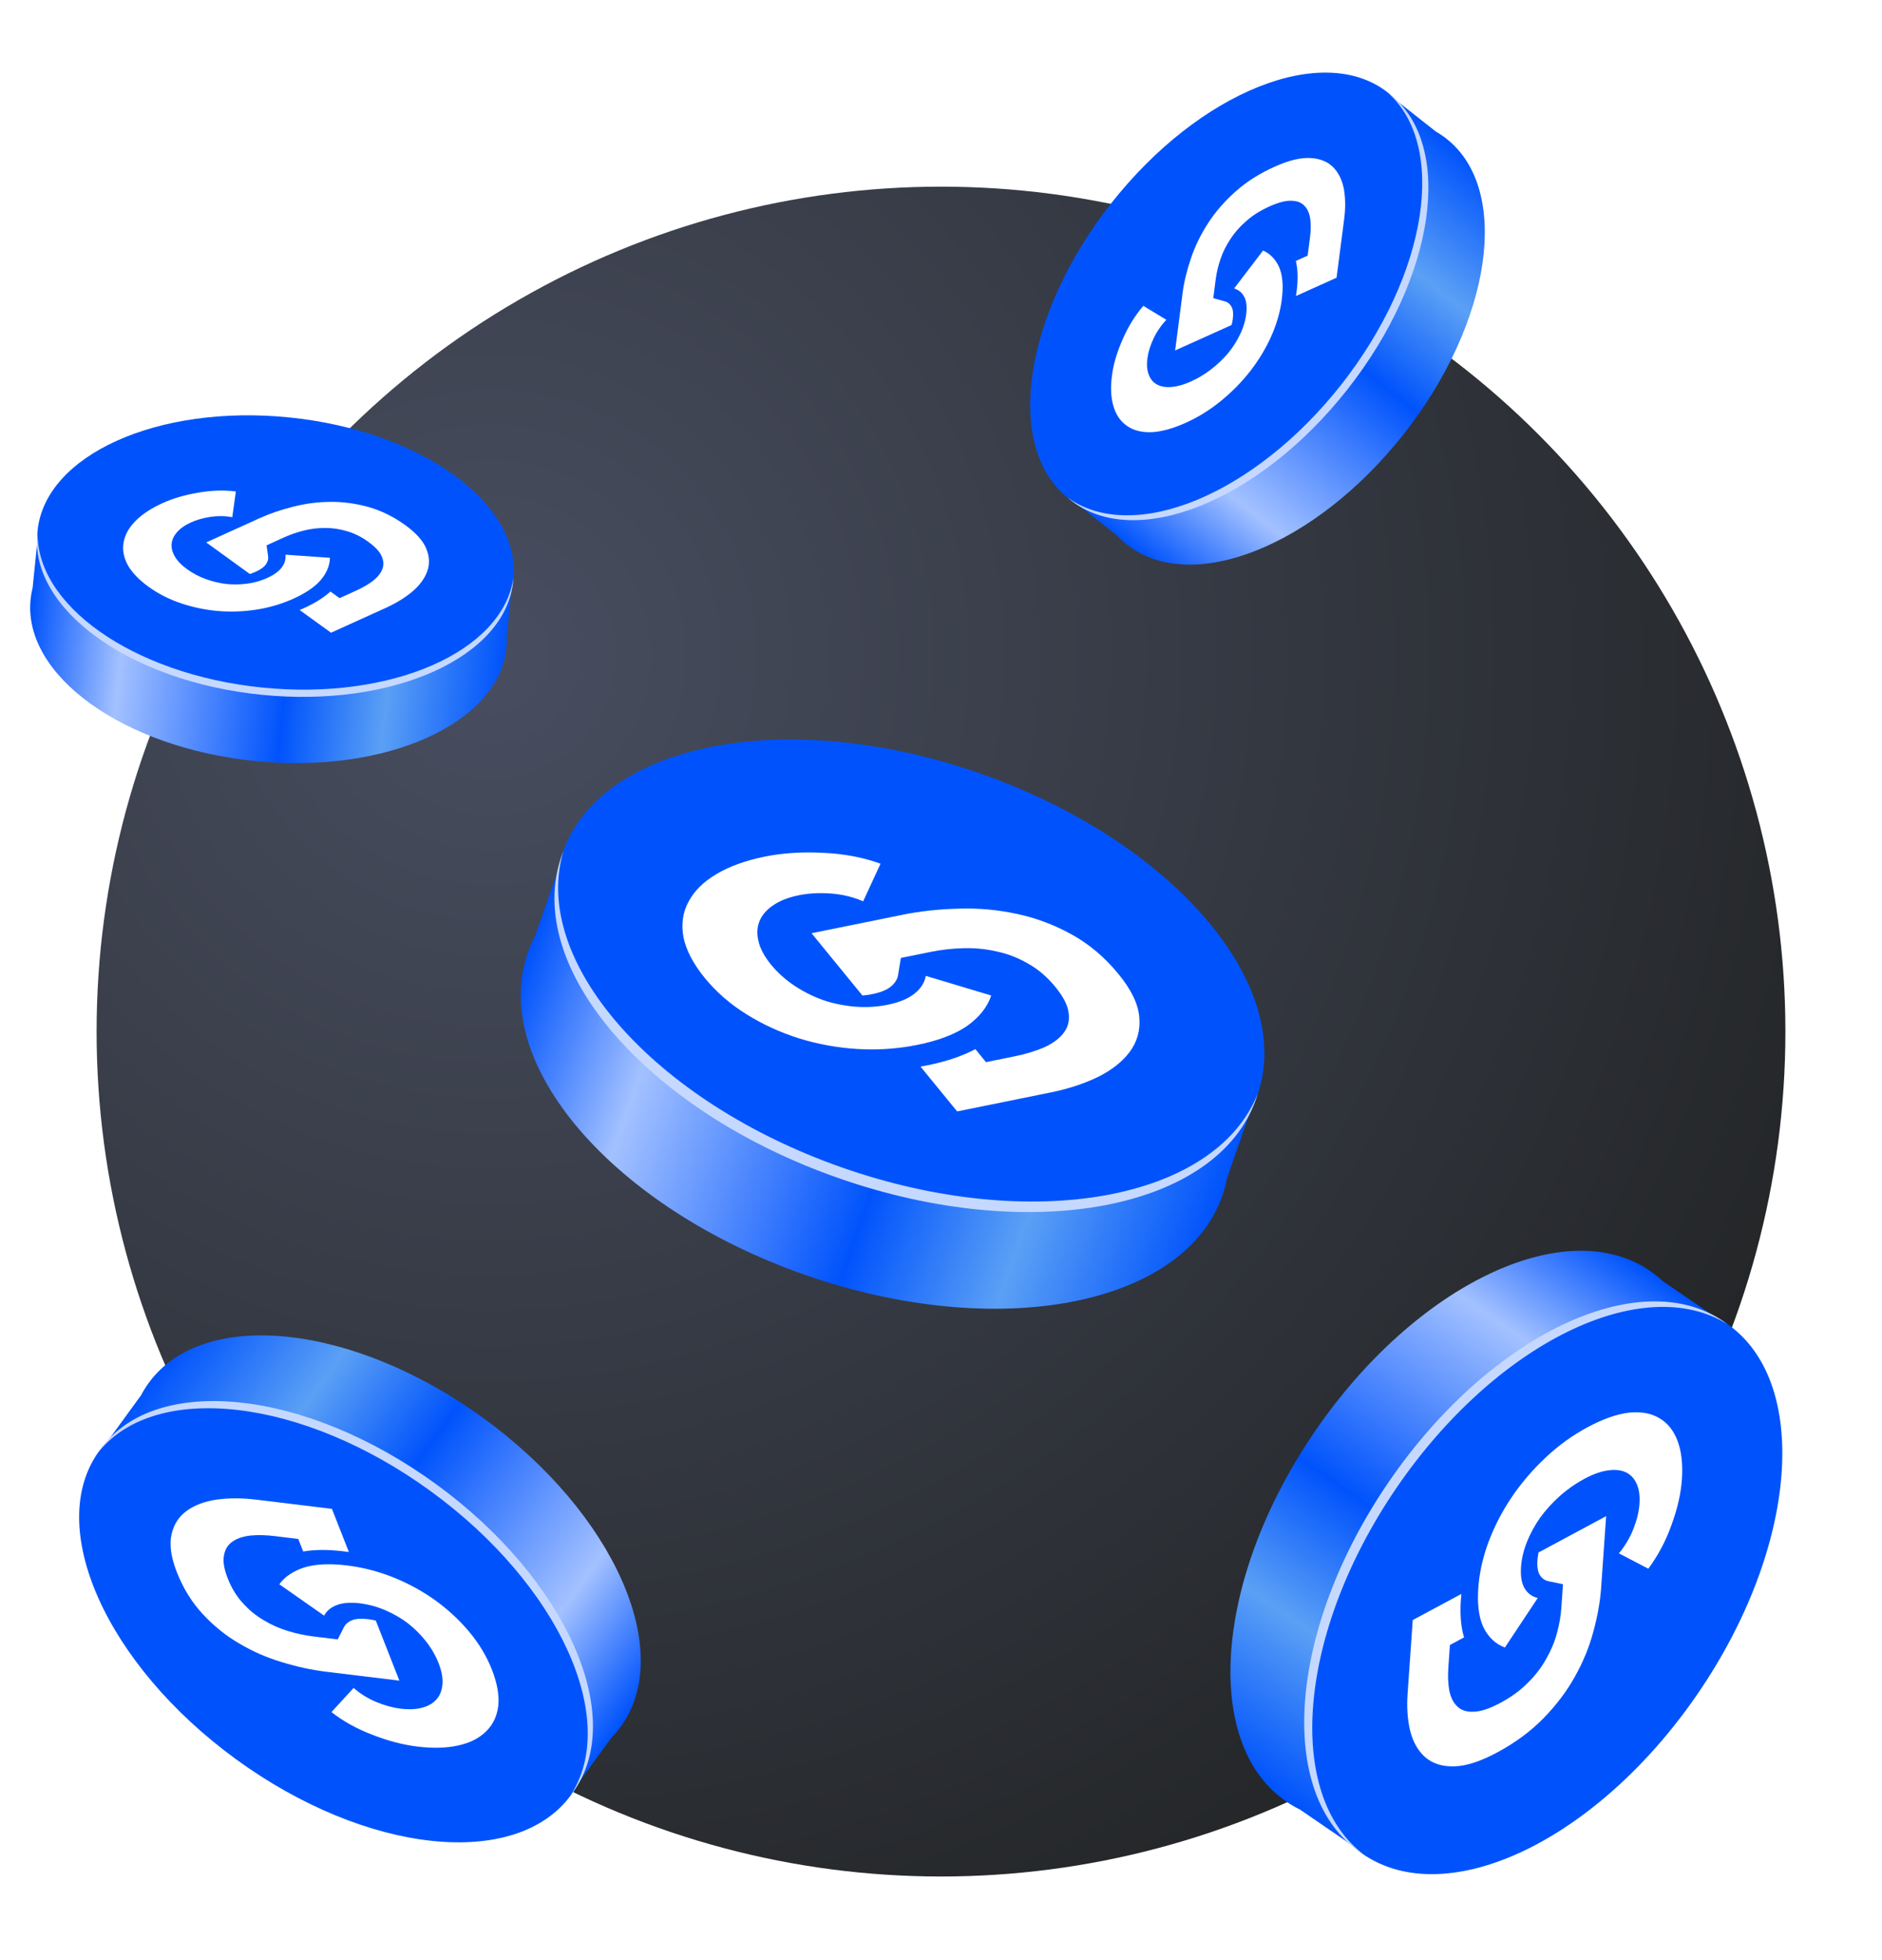
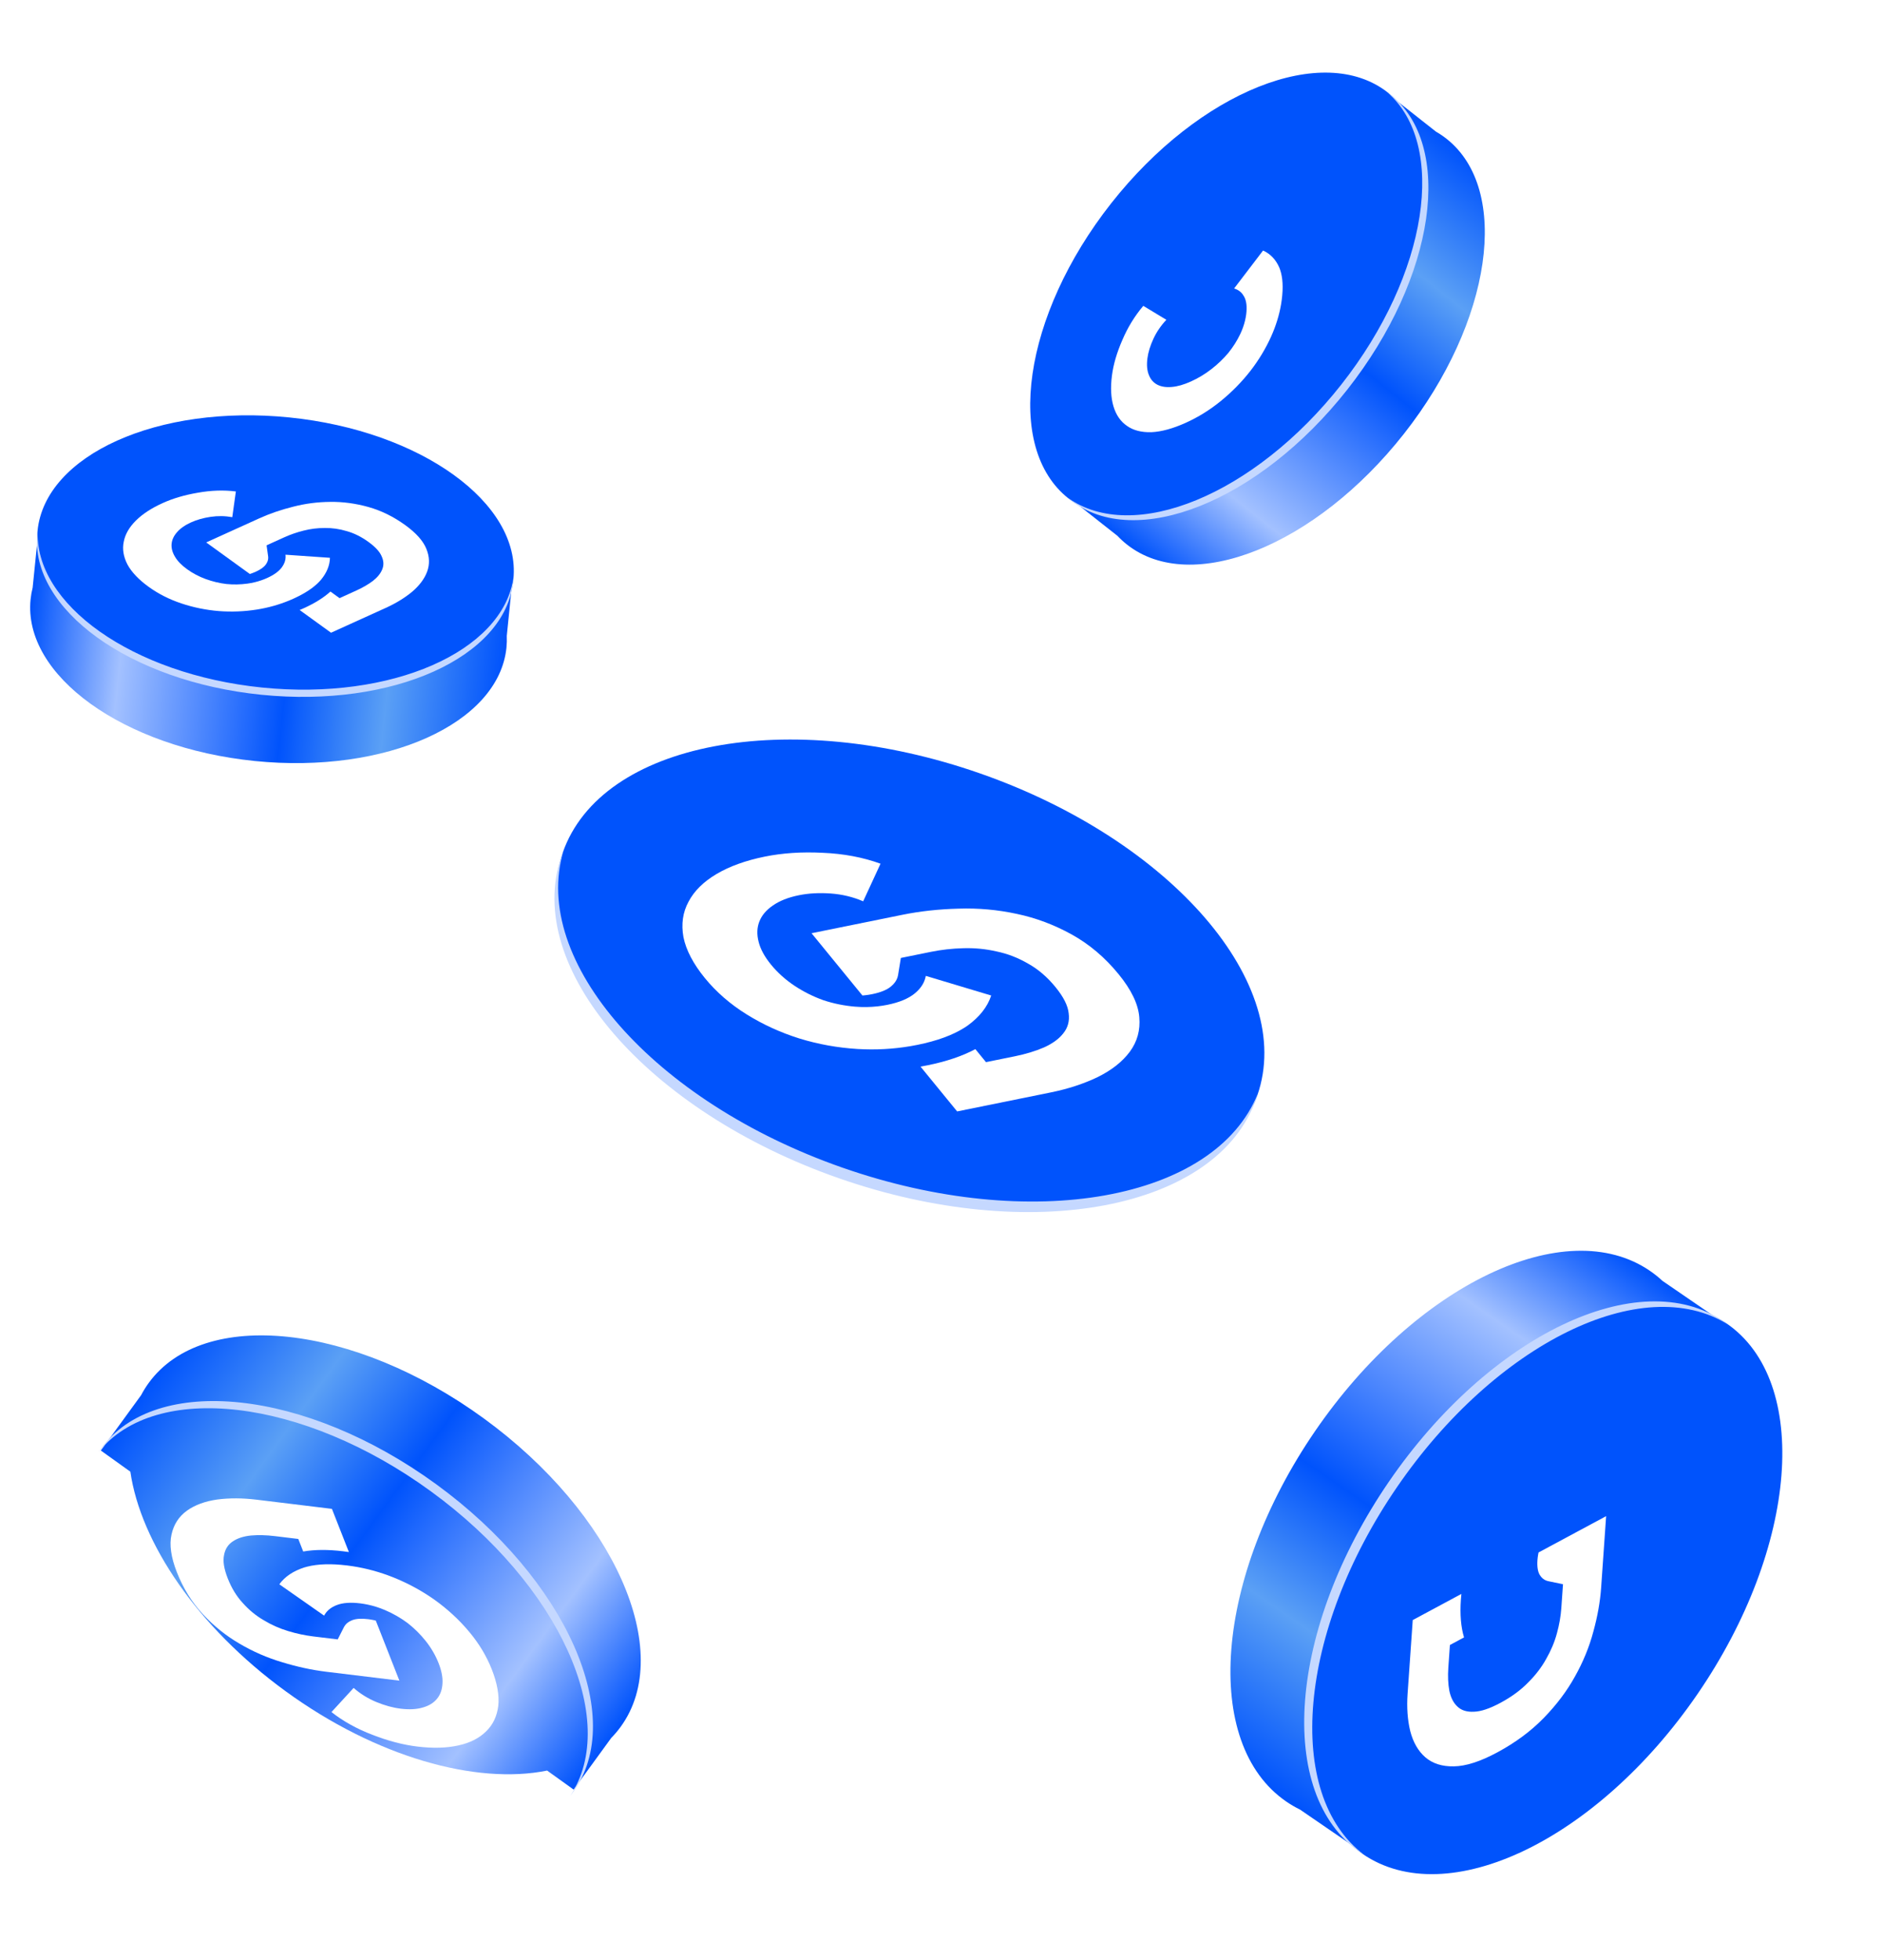
<svg xmlns="http://www.w3.org/2000/svg" width="565" height="588" viewBox="0 0 565 588" fill="none">
-   <circle cx="282.5" cy="309.5" r="253.5" fill="url(#paint0_radial_7253_178)" />
-   <path fill-rule="evenodd" clip-rule="evenodd" d="M368.387 353.43C368.043 355.214 367.57 356.976 366.965 358.71C355.354 391.956 299.262 402.605 241.679 382.495C184.096 362.385 146.828 319.132 158.438 285.886C159.05 284.135 159.785 282.447 160.636 280.823L168.606 258.004L180.291 261.985C204.442 249.005 243.724 248.132 283.724 262.102C322.743 275.729 352.434 299.982 363.91 324.547L376.925 328.981L368.387 353.43Z" fill="url(#paint1_linear_7253_178)" />
  <path d="M377.463 328.652C389.073 295.407 351.805 252.154 294.222 232.044C236.639 211.934 180.547 222.583 168.937 255.828C157.326 289.074 194.594 332.327 252.177 352.437C309.76 372.546 365.853 361.898 377.463 328.652Z" fill="#0053FC" />
  <g filter="url(#filter0_f_7253_178)">
    <path d="M169.157 255.313C159.255 288.335 196.248 330.537 252.915 350.327C309.582 370.117 364.805 360.119 377.613 328.113C377.453 328.647 377.28 329.178 377.096 329.707C365.485 362.952 309.393 373.601 251.81 353.491C194.227 333.381 156.959 290.128 168.57 256.883C168.754 256.354 168.95 255.831 169.157 255.313Z" fill="#C5D8FF" />
  </g>
  <path d="M321.721 280.355C316.434 277.436 310.943 275.381 305.246 274.188C299.508 272.945 293.697 272.423 287.808 272.618C281.879 272.765 276.252 273.379 270.921 274.46L243.634 279.994L258.911 298.679C259.185 298.657 259.458 298.633 259.732 298.602C260.474 298.519 261.155 298.412 261.817 298.278C264.343 297.766 266.234 297.001 267.439 296.005C268.459 295.159 269.11 294.267 269.431 293.278C269.512 293.023 269.568 292.812 269.597 292.63L270.449 287.41L279.51 285.572C282.637 284.938 285.863 284.577 289.188 284.489C292.584 284.386 295.915 284.71 299.174 285.456C302.467 286.139 305.609 287.35 308.607 289.089C311.633 290.765 314.383 293.112 316.852 296.132C319.322 299.153 320.608 301.738 320.832 304.041C321.129 306.328 320.597 308.313 319.239 309.998C317.952 311.667 316.008 313.089 313.407 314.262C310.833 315.37 307.912 316.256 304.643 316.919L296.008 318.67L292.815 314.765C288.969 316.831 284.173 318.457 278.51 319.606C277.8 319.75 277.073 319.884 276.351 320.01L287.346 333.457L315.485 327.75C320.672 326.698 325.378 325.157 329.598 323.126C333.781 321.046 336.975 318.52 339.184 315.548C341.422 312.511 342.372 309.062 342.03 305.197C341.719 301.27 339.648 296.965 335.82 292.283C331.704 287.249 327.004 283.272 321.717 280.354L321.721 280.355Z" fill="white" />
  <path d="M257.538 314.732C251.512 314.365 245.672 313.318 240.02 311.583C234.327 309.799 229.025 307.377 224.113 304.316C219.202 301.258 215.035 297.635 211.612 293.45C208.188 289.265 205.961 285.073 205.182 281.176C204.474 277.265 204.977 273.723 206.699 270.553C208.381 267.332 211.179 264.561 215.09 262.241C219 259.919 223.841 258.174 229.609 257.005C234.95 255.922 240.739 255.542 246.981 255.864C253.252 256.122 259.039 257.21 264.347 259.131L259.134 270.416C256.062 269.098 252.811 268.318 249.373 268.073C245.936 267.83 242.757 268.003 239.837 268.595C236.633 269.244 234.028 270.272 232.024 271.678C230.049 273.019 228.701 274.615 227.972 276.466C227.245 278.319 227.173 280.36 227.756 282.593C228.297 284.775 229.537 287.052 231.476 289.421C233.414 291.79 235.804 293.951 238.521 295.751C241.238 297.552 244.121 298.994 247.167 300.081C250.244 301.104 253.43 301.75 256.726 302.024C259.019 302.214 261.274 302.178 263.493 301.928C264.458 301.818 265.418 301.674 266.368 301.481C269.999 300.745 272.756 299.599 274.636 298.041C276.172 296.771 277.176 295.37 277.669 293.84C277.78 293.494 277.874 293.146 277.934 292.787L297.572 298.679C296.452 302.08 294.097 305.085 290.503 307.695C290.191 307.915 289.865 308.128 289.531 308.339C285.992 310.579 281.296 312.294 275.439 313.481C274.72 313.627 273.997 313.761 273.275 313.885C268.128 314.756 262.882 315.039 257.534 314.73L257.538 314.732Z" fill="white" />
  <path fill-rule="evenodd" clip-rule="evenodd" d="M431.072 39.481C432.177 40.116 433.238 40.832 434.251 41.629C453.663 56.92 447.93 96.573 421.445 130.196C394.96 163.82 357.753 178.681 338.341 163.39C337.318 162.584 336.365 161.711 335.482 160.775L322.159 150.28L327.467 143.435C324.364 124.446 332.748 98.18 351.147 74.823C369.093 52.039 391.963 37.87 410.884 35.86L416.796 28.236L431.072 39.481Z" fill="url(#paint2_linear_7253_178)" />
  <path d="M416.699 27.803C397.287 12.512 360.079 27.373 333.594 60.996C307.11 94.62 301.376 134.272 320.788 149.563C340.201 164.854 377.408 149.993 403.893 116.37C430.378 82.747 436.111 43.094 416.699 27.803Z" fill="#0053FC" />
  <g filter="url(#filter1_f_7253_178)">
    <path d="M320.497 149.3C340.15 163.406 376.597 148.488 402.661 115.399C428.725 82.311 434.692 43.384 416.375 27.581C416.692 27.809 417.006 28.044 417.315 28.288C436.727 43.579 430.993 83.231 404.508 116.855C378.023 150.478 340.816 165.339 321.404 150.048C321.095 149.805 320.793 149.555 320.497 149.3Z" fill="#C5D8FF" />
  </g>
-   <path d="M370.828 57.545C367.521 60.505 364.79 63.668 362.634 67.035C360.433 70.421 358.734 73.918 357.534 77.528C356.29 81.157 355.451 84.644 355.016 87.994L352.79 105.137L369.726 97.513C369.773 97.344 369.818 97.175 369.858 97.006C369.967 96.546 370.045 96.12 370.099 95.704C370.305 94.118 370.185 92.895 369.742 92.07C369.365 91.371 368.87 90.893 368.231 90.608C368.066 90.535 367.927 90.482 367.802 90.448L364.236 89.455L364.975 83.762C365.23 81.798 365.705 79.798 366.398 77.762C367.098 75.681 368.089 73.679 369.369 71.759C370.61 69.812 372.197 68.006 374.133 66.335C376.029 64.641 378.346 63.177 381.083 61.945C383.821 60.712 385.976 60.162 387.685 60.234C389.401 60.26 390.709 60.765 391.614 61.745C392.523 62.682 393.105 63.996 393.357 65.689C393.57 67.359 393.543 69.221 393.276 71.275L392.572 76.7L389.031 78.294C389.644 80.826 389.724 83.899 389.262 87.457C389.204 87.903 389.135 88.358 389.061 88.81L401.251 83.323L403.546 65.644C403.969 62.385 403.93 59.375 403.428 56.617C402.882 53.878 401.79 51.701 400.152 50.084C398.474 48.444 396.206 47.552 393.345 47.411C390.445 47.244 386.873 48.117 382.629 50.028C378.066 52.082 374.131 54.588 370.826 57.547L370.828 57.545Z" fill="white" />
  <path d="M381.634 100.916C380.003 104.541 377.925 107.992 375.396 111.267C372.822 114.562 369.879 117.562 366.565 120.268C363.253 122.973 359.704 125.176 355.921 126.876C352.137 128.577 348.62 129.551 345.644 129.672C342.673 129.749 340.243 129.124 338.356 127.792C336.424 126.481 335.068 124.532 334.289 121.948C333.508 119.365 333.353 116.269 333.822 112.662C334.257 109.321 335.297 105.773 336.945 102.013C338.554 98.229 340.649 94.814 343.234 91.765L350.158 95.948C348.514 97.694 347.216 99.597 346.26 101.662C345.305 103.727 344.708 105.673 344.47 107.498C344.21 109.502 344.356 111.176 344.912 112.52C345.427 113.84 346.268 114.802 347.432 115.412C348.598 116.02 350.048 116.248 351.785 116.096C353.476 115.964 355.392 115.417 357.535 114.454C359.677 113.491 361.771 112.235 363.682 110.748C365.592 109.261 367.282 107.641 368.755 105.89C370.188 104.115 371.375 102.239 372.32 100.263C372.977 98.887 373.463 97.515 373.786 96.146C373.927 95.55 374.041 94.954 374.118 94.36C374.413 92.089 374.216 90.312 373.523 89.03C372.959 87.983 372.181 87.247 371.193 86.81C370.97 86.711 370.741 86.623 370.497 86.554L379.187 75.164C381.376 76.151 383 77.852 384.06 80.269C384.148 80.478 384.226 80.695 384.302 80.918C385.108 83.268 385.275 86.273 384.798 89.936C384.74 90.386 384.672 90.837 384.597 91.287C384.055 94.49 383.067 97.7 381.632 100.918L381.634 100.916Z" fill="white" />
  <path fill-rule="evenodd" clip-rule="evenodd" d="M152.142 190.764C152.195 191.945 152.163 193.132 152.042 194.321C149.732 217.097 115.879 232.318 76.43 228.317C36.98 224.316 6.872 202.609 9.182 179.833C9.303 178.635 9.512 177.457 9.805 176.303L11.39 160.666L19.381 161.415C32.687 149.554 57.39 143.058 84.794 145.837C111.526 148.548 133.968 159.389 144.941 173.184L153.84 174.018L152.142 190.764Z" fill="url(#paint3_linear_7253_178)" />
  <path d="M154.131 173.728C156.441 150.952 126.333 129.245 86.884 125.244C47.434 121.243 13.581 136.464 11.271 159.24C8.961 182.017 39.069 203.724 78.519 207.724C117.969 211.725 151.822 196.505 154.131 173.728Z" fill="#0053FC" />
  <g filter="url(#filter2_f_7253_178)">
    <path d="M11.333 158.881C10.069 181.257 39.844 202.342 78.666 206.279C117.488 210.216 150.89 195.539 154.144 173.364C154.124 173.726 154.095 174.088 154.059 174.451C151.749 197.227 117.896 212.448 78.446 208.447C38.997 204.446 8.889 182.739 11.199 159.963C11.235 159.6 11.28 159.24 11.333 158.881Z" fill="#C5D8FF" />
  </g>
  <path d="M110.602 152.116C106.75 151.04 102.936 150.528 99.16 150.579C95.349 150.605 91.631 151.089 88.001 152.028C84.337 152.943 80.951 154.106 77.839 155.517L61.909 162.741L75.005 172.21C75.172 172.158 75.337 172.105 75.502 172.048C75.948 171.894 76.352 171.733 76.738 171.558C78.213 170.889 79.243 170.152 79.802 169.366C80.275 168.7 80.51 168.056 80.52 167.398C80.522 167.228 80.516 167.09 80.499 166.973L80.028 163.616L85.318 161.217C87.144 160.389 89.083 159.717 91.137 159.201C93.232 158.665 95.368 158.403 97.54 158.413C99.722 158.38 101.91 158.694 104.111 159.357C106.317 159.976 108.479 161.05 110.596 162.58C112.713 164.111 114.009 165.536 114.59 166.933C115.214 168.311 115.263 169.617 114.741 170.85C114.26 172.064 113.322 173.217 111.927 174.306C110.537 175.351 108.888 176.306 106.98 177.172L101.939 179.458L99.201 177.479C97.203 179.295 94.528 180.97 91.222 182.469C90.808 182.657 90.381 182.842 89.956 183.02L99.381 189.835L115.808 182.385C118.836 181.012 121.471 179.402 123.709 177.556C125.915 175.684 127.419 173.673 128.225 171.522C129.036 169.328 128.966 167.056 128.012 164.706C127.065 162.313 124.95 159.93 121.669 157.557C118.14 155.006 114.451 153.192 110.599 152.116L110.602 152.116Z" fill="white" />
  <path d="M77.231 182.862C73.414 183.471 69.581 183.632 65.734 183.341C61.852 183.025 58.091 182.259 54.449 181.043C50.809 179.828 47.524 178.16 44.593 176.041C41.662 173.922 39.474 171.632 38.242 169.325C37.053 166.998 36.687 164.733 37.151 162.528C37.579 160.298 38.788 158.192 40.776 156.211C42.762 154.229 45.438 152.476 48.801 150.951C51.915 149.538 55.442 148.499 59.386 147.833C63.335 147.122 67.142 146.994 70.811 147.449L69.731 155.167C67.569 154.777 65.398 154.744 63.213 155.07C61.029 155.396 59.085 155.944 57.383 156.716C55.515 157.563 54.092 158.562 53.115 159.712C52.143 160.817 51.611 161.994 51.513 163.242C51.416 164.492 51.762 165.767 52.552 167.07C53.307 168.348 54.514 169.587 56.174 170.787C57.833 171.987 59.733 172.995 61.768 173.734C63.803 174.473 65.872 174.967 67.975 175.219C70.084 175.426 72.189 175.385 74.291 175.097C75.754 174.896 77.149 174.561 78.481 174.098C79.06 173.896 79.629 173.674 80.183 173.422C82.3 172.462 83.795 171.369 84.666 170.142C85.377 169.142 85.733 168.134 85.747 167.117C85.75 166.887 85.741 166.658 85.71 166.428L99.051 167.356C99.007 169.619 98.118 171.809 96.383 173.926C96.231 174.106 96.069 174.283 95.901 174.46C94.13 176.339 91.539 178.054 88.124 179.603C87.705 179.793 87.281 179.977 86.855 180.153C83.821 181.408 80.614 182.311 77.229 182.862L77.231 182.862Z" fill="white" />
  <path fill-rule="evenodd" clip-rule="evenodd" d="M390.301 542.934C388.873 542.235 387.493 541.432 386.166 540.522C360.781 523.116 364.642 473.362 394.79 429.392C424.939 385.423 469.958 363.89 495.344 381.296C496.679 382.211 497.933 383.216 499.106 384.305L516.537 396.256L510.502 405.204C515.921 428.548 507.663 461.883 486.72 492.426C466.291 522.22 439.035 541.712 415.685 545.768L408.965 555.731L390.301 542.934Z" fill="url(#paint4_linear_7253_178)" />
  <path d="M409.12 556.261C434.506 573.667 479.525 552.134 509.674 508.165C539.822 464.196 543.683 414.441 518.298 397.035C492.912 379.629 447.893 401.162 417.744 445.131C387.596 489.1 383.735 538.855 409.12 556.261Z" fill="#0053FC" />
  <g filter="url(#filter3_f_7253_178)">
    <path d="M518.682 397.339C493.094 381.425 449.024 402.967 419.355 446.236C389.686 489.506 385.475 538.378 409.541 556.511C409.128 556.254 408.719 555.987 408.315 555.71C382.929 538.304 386.79 488.549 416.939 444.58C447.088 400.611 492.107 379.077 517.492 396.484C517.896 396.76 518.293 397.046 518.682 397.339Z" fill="#C5D8FF" />
  </g>
  <path d="M463.423 515.467C467.278 511.514 470.41 507.357 472.82 502.998C475.284 498.609 477.122 494.126 478.338 489.545C479.607 484.937 480.387 480.538 480.68 476.345L482.181 454.884L461.89 465.781C461.845 465.995 461.802 466.208 461.765 466.422C461.664 467.002 461.599 467.537 461.562 468.057C461.423 470.044 461.66 471.55 462.265 472.537C462.779 473.372 463.422 473.923 464.229 474.223C464.438 474.299 464.613 474.353 464.768 474.384L469.229 475.314L468.731 482.44C468.559 484.9 468.119 487.422 467.413 490.007C466.703 492.648 465.627 495.216 464.191 497.707C462.804 500.228 460.982 502.604 458.72 504.841C456.51 507.103 453.765 509.117 450.485 510.878C447.205 512.64 444.593 513.505 442.484 513.561C440.371 513.674 438.725 513.159 437.541 512.019C436.355 510.934 435.543 509.352 435.11 507.274C434.728 505.219 434.627 502.907 434.807 500.336L435.281 493.545L439.523 491.267C438.586 488.176 438.266 484.371 438.578 479.917C438.617 479.358 438.668 478.788 438.726 478.221L424.123 486.063L422.576 508.194C422.291 512.273 422.556 516.005 423.373 519.384C424.242 522.737 425.744 525.345 427.877 527.212C430.06 529.105 432.916 530.019 436.447 529.952C440.027 529.913 444.36 528.527 449.444 525.796C454.911 522.86 459.572 519.417 463.425 515.464L463.423 515.467Z" fill="white" />
-   <path d="M446.907 462.552C448.652 457.916 450.961 453.458 453.837 449.18C456.767 444.874 460.174 440.902 464.058 437.263C467.94 433.626 472.149 430.592 476.684 428.162C481.219 425.731 485.479 424.225 489.134 423.822C492.786 423.475 495.823 424.044 498.243 425.537C500.716 427.001 502.527 429.304 503.673 432.444C504.821 435.583 505.236 439.412 504.92 443.927C504.627 448.109 503.603 452.6 501.846 457.405C500.14 462.237 497.807 466.652 494.846 470.653L486.019 466.05C487.916 463.744 489.376 461.273 490.404 458.629C491.43 455.987 492.024 453.522 492.185 451.236C492.36 448.728 492.058 446.663 491.277 445.043C490.548 443.448 489.442 442.325 487.965 441.668C486.485 441.012 484.684 440.852 482.557 441.188C480.484 441.494 478.164 442.336 475.596 443.712C473.029 445.089 470.541 446.824 468.297 448.831C466.053 450.838 464.089 452.992 462.403 455.289C460.767 457.614 459.441 460.042 458.421 462.574C457.712 464.336 457.213 466.08 456.914 467.806C456.784 468.557 456.686 469.306 456.634 470.05C456.435 472.893 456.807 475.081 457.753 476.613C458.523 477.864 459.535 478.712 460.782 479.171C461.064 479.274 461.352 479.365 461.657 479.429L451.783 494.298C449.017 493.26 446.894 491.287 445.415 488.377C445.292 488.125 445.179 487.862 445.07 487.593C443.907 484.745 443.484 481.03 443.806 476.444C443.845 475.881 443.896 475.316 443.956 474.752C444.392 470.731 445.374 466.664 446.909 462.549L446.907 462.552Z" fill="white" />
  <path fill-rule="evenodd" clip-rule="evenodd" d="M42.362 418.593C43.034 417.313 43.799 416.08 44.66 414.899C61.11 392.311 106.161 397.098 145.284 425.591C184.407 454.084 202.787 495.493 186.337 518.08C185.472 519.267 184.529 520.378 183.512 521.414L172.215 536.926L164.253 531.219C142.928 535.535 112.89 527.181 85.712 507.388C59.202 488.081 42.216 462.843 39.137 441.549L30.271 435.195L42.362 418.593Z" fill="url(#paint5_linear_7253_178)" />
-   <path d="M29.786 435.321C13.336 457.909 31.716 499.317 70.839 527.81C109.962 556.303 155.013 561.09 171.463 538.502C187.913 515.914 169.534 474.506 130.41 446.013C91.287 417.52 46.236 412.733 29.786 435.321Z" fill="#0053FC" />
  <g filter="url(#filter4_f_7253_178)">
    <path d="M171.178 538.843C186.279 516.033 167.867 475.485 129.367 447.446C90.866 419.406 46.625 414.324 29.549 435.696C29.793 435.327 30.046 434.963 30.308 434.604C46.758 412.016 91.809 416.803 130.932 445.296C170.055 473.789 188.435 515.198 171.985 537.785C171.723 538.144 171.454 538.497 171.178 538.843Z" fill="#C5D8FF" />
  </g>
  <path d="M60.908 484.312C64.208 487.857 67.87 490.797 71.894 493.135C75.937 495.521 80.208 497.38 84.71 498.713C89.231 500.094 93.635 501.045 97.927 501.566L119.898 504.236L112.821 486.223C112.608 486.171 112.395 486.12 112.181 486.075C111.6 485.951 111.058 485.861 110.526 485.796C108.492 485.549 106.878 485.653 105.728 486.105C104.753 486.49 104.046 487.003 103.567 487.672C103.444 487.845 103.351 487.99 103.286 488.121L101.39 491.865L94.094 490.979C91.576 490.673 89.049 490.135 86.512 489.365C83.918 488.588 81.476 487.504 79.189 486.118C76.862 484.771 74.775 483.063 72.924 480.989C71.036 478.957 69.519 476.485 68.375 473.574C67.231 470.662 66.877 468.378 67.26 466.576C67.584 464.766 68.462 463.395 69.893 462.459C71.267 461.518 73.079 460.928 75.328 460.693C77.541 460.5 79.963 460.564 82.595 460.884L89.548 461.728L91.028 465.494C94.432 464.895 98.451 464.869 103.01 465.423C103.582 465.492 104.164 465.573 104.74 465.659L99.646 452.695L76.989 449.942C72.814 449.435 68.884 449.419 65.204 449.897C61.541 450.422 58.519 451.534 56.135 453.232C53.713 454.971 52.168 457.348 51.5 460.364C50.793 463.42 51.328 467.206 53.102 471.72C55.009 476.573 57.611 480.771 60.911 484.314L60.908 484.312Z" fill="white" />
  <path d="M118.01 473.226C122.483 475.019 126.652 477.282 130.514 480.018C134.395 482.802 137.827 485.971 140.81 489.527C143.793 493.081 146.078 496.875 147.665 500.909C149.252 504.942 149.931 508.681 149.586 511.831C149.183 514.974 147.952 517.532 145.888 519.503C143.842 521.521 141.059 522.919 137.541 523.694C134.025 524.471 129.942 524.577 125.295 524.013C120.992 523.491 116.52 522.324 111.873 520.51C107.187 518.737 103.068 516.457 99.512 513.666L106.166 506.422C108.175 508.193 110.448 509.602 112.992 510.652C115.535 511.701 117.983 512.369 120.335 512.655C122.916 512.968 125.134 512.844 126.989 512.282C128.806 511.762 130.209 510.891 131.205 509.671C132.2 508.449 132.744 506.92 132.839 505.08C132.953 503.289 132.561 501.252 131.662 498.968C130.764 496.685 129.474 494.446 127.849 492.398C126.224 490.349 124.388 488.531 122.343 486.941C120.26 485.392 118.004 484.101 115.575 483.064C113.884 482.344 112.169 481.804 110.43 481.436C109.673 481.276 108.911 481.144 108.146 481.051C105.221 480.696 102.859 480.872 101.062 481.58C99.595 482.157 98.498 482.967 97.758 484.003C97.591 484.237 97.436 484.478 97.305 484.734L83.855 475.329C85.518 473.033 88.022 471.347 91.369 470.272C91.658 470.183 91.956 470.104 92.26 470.028C95.475 469.22 99.442 469.1 104.16 469.673C104.739 469.743 105.318 469.823 105.895 469.911C110 470.545 114.039 471.649 118.012 473.228L118.01 473.226Z" fill="white" />
  <defs>
    <filter id="filter0_f_7253_178" x="165.45" y="254.313" width="213.163" height="110.344" filterUnits="userSpaceOnUse" color-interpolation-filters="sRGB">
      <feFlood flood-opacity="0" result="BackgroundImageFix" />
      <feBlend mode="normal" in="SourceGraphic" in2="BackgroundImageFix" result="shape" />
      <feGaussianBlur stdDeviation="0.5" result="effect1_foregroundBlur_7253_178" />
    </filter>
    <filter id="filter1_f_7253_178" x="319.497" y="26.581" width="110.323" height="130.483" filterUnits="userSpaceOnUse" color-interpolation-filters="sRGB">
      <feFlood flood-opacity="0" result="BackgroundImageFix" />
      <feBlend mode="normal" in="SourceGraphic" in2="BackgroundImageFix" result="shape" />
      <feGaussianBlur stdDeviation="0.5" result="effect1_foregroundBlur_7253_178" />
    </filter>
    <filter id="filter2_f_7253_178" x="10.074" y="157.881" width="145.07" height="52.204" filterUnits="userSpaceOnUse" color-interpolation-filters="sRGB">
      <feFlood flood-opacity="0" result="BackgroundImageFix" />
      <feBlend mode="normal" in="SourceGraphic" in2="BackgroundImageFix" result="shape" />
      <feGaussianBlur stdDeviation="0.5" result="effect1_foregroundBlur_7253_178" />
    </filter>
    <filter id="filter3_f_7253_178" x="390.539" y="389.449" width="129.143" height="168.062" filterUnits="userSpaceOnUse" color-interpolation-filters="sRGB">
      <feFlood flood-opacity="0" result="BackgroundImageFix" />
      <feBlend mode="normal" in="SourceGraphic" in2="BackgroundImageFix" result="shape" />
      <feGaussianBlur stdDeviation="0.5" result="effect1_foregroundBlur_7253_178" />
    </filter>
    <filter id="filter4_f_7253_178" x="28.549" y="419.357" width="150.464" height="120.486" filterUnits="userSpaceOnUse" color-interpolation-filters="sRGB">
      <feFlood flood-opacity="0" result="BackgroundImageFix" />
      <feBlend mode="normal" in="SourceGraphic" in2="BackgroundImageFix" result="shape" />
      <feGaussianBlur stdDeviation="0.5" result="effect1_foregroundBlur_7253_178" />
    </filter>
    <radialGradient id="paint0_radial_7253_178" cx="0" cy="0" r="1" gradientUnits="userSpaceOnUse" gradientTransform="translate(149.5 196) rotate(51.393) scale(422.294)">
      <stop stop-color="#484E60" />
      <stop offset="1" stop-color="#242628" />
    </radialGradient>
    <linearGradient id="paint1_linear_7253_178" x1="160.317" y1="281.734" x2="367.9" y2="354.821" gradientUnits="userSpaceOnUse">
      <stop stop-color="#0053FC" />
      <stop offset="0.198" stop-color="#A3C1FF" />
      <stop offset="0.549" stop-color="#0053FC" />
      <stop offset="0.762" stop-color="#5BA0F5" />
      <stop offset="1" stop-color="#0053FC" />
    </linearGradient>
    <linearGradient id="paint2_linear_7253_178" x1="336.014" y1="161.195" x2="431.883" y2="40.121" gradientUnits="userSpaceOnUse">
      <stop stop-color="#0053FC" />
      <stop offset="0.198" stop-color="#A3C1FF" />
      <stop offset="0.549" stop-color="#0053FC" />
      <stop offset="0.762" stop-color="#5BA0F5" />
      <stop offset="1" stop-color="#0053FC" />
    </linearGradient>
    <linearGradient id="paint3_linear_7253_178" x1="9.742" y1="176.924" x2="152.045" y2="191.72" gradientUnits="userSpaceOnUse">
      <stop stop-color="#0053FC" />
      <stop offset="0.198" stop-color="#A3C1FF" />
      <stop offset="0.549" stop-color="#0053FC" />
      <stop offset="0.762" stop-color="#5BA0F5" />
      <stop offset="1" stop-color="#0053FC" />
    </linearGradient>
    <linearGradient id="paint4_linear_7253_178" x1="498.416" y1="383.832" x2="389.233" y2="542.202" gradientUnits="userSpaceOnUse">
      <stop stop-color="#0053FC" />
      <stop offset="0.198" stop-color="#A3C1FF" />
      <stop offset="0.549" stop-color="#0053FC" />
      <stop offset="0.762" stop-color="#5BA0F5" />
      <stop offset="1" stop-color="#0053FC" />
    </linearGradient>
    <linearGradient id="paint5_linear_7253_178" x1="183.956" y1="520.803" x2="43.056" y2="417.639" gradientUnits="userSpaceOnUse">
      <stop stop-color="#0053FC" />
      <stop offset="0.198" stop-color="#A3C1FF" />
      <stop offset="0.549" stop-color="#0053FC" />
      <stop offset="0.762" stop-color="#5BA0F5" />
      <stop offset="1" stop-color="#0053FC" />
    </linearGradient>
  </defs>
</svg>